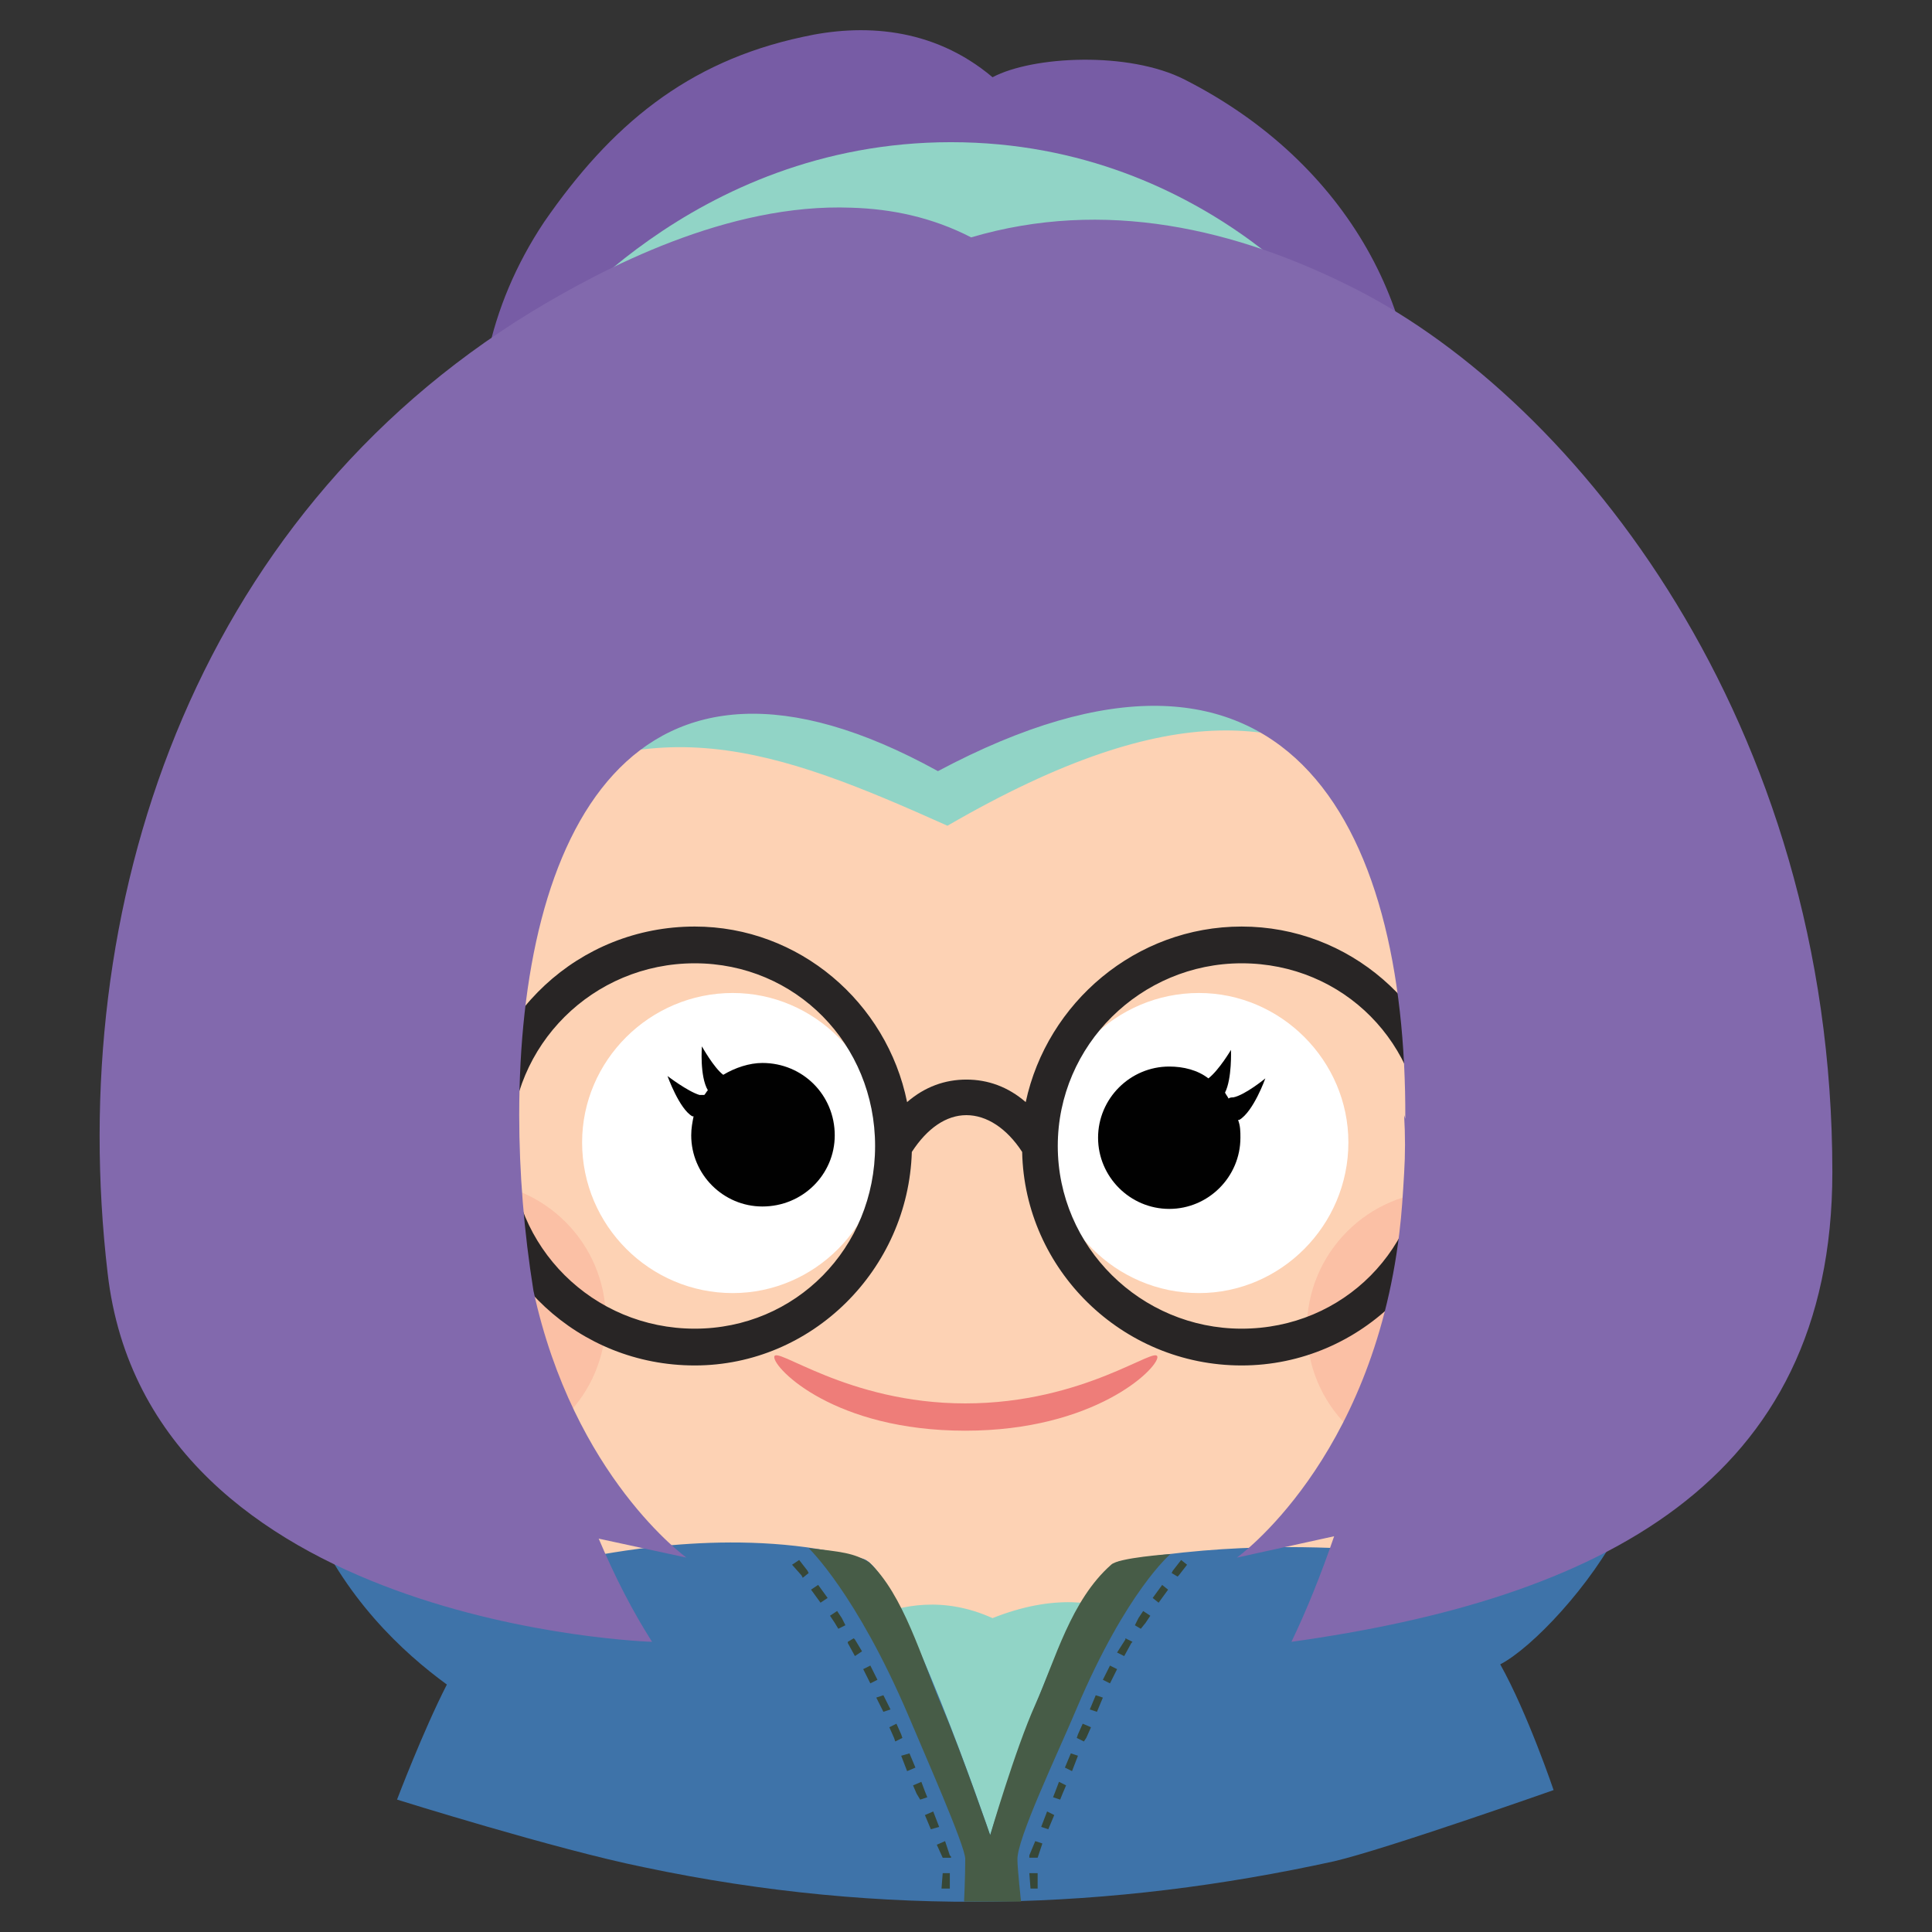
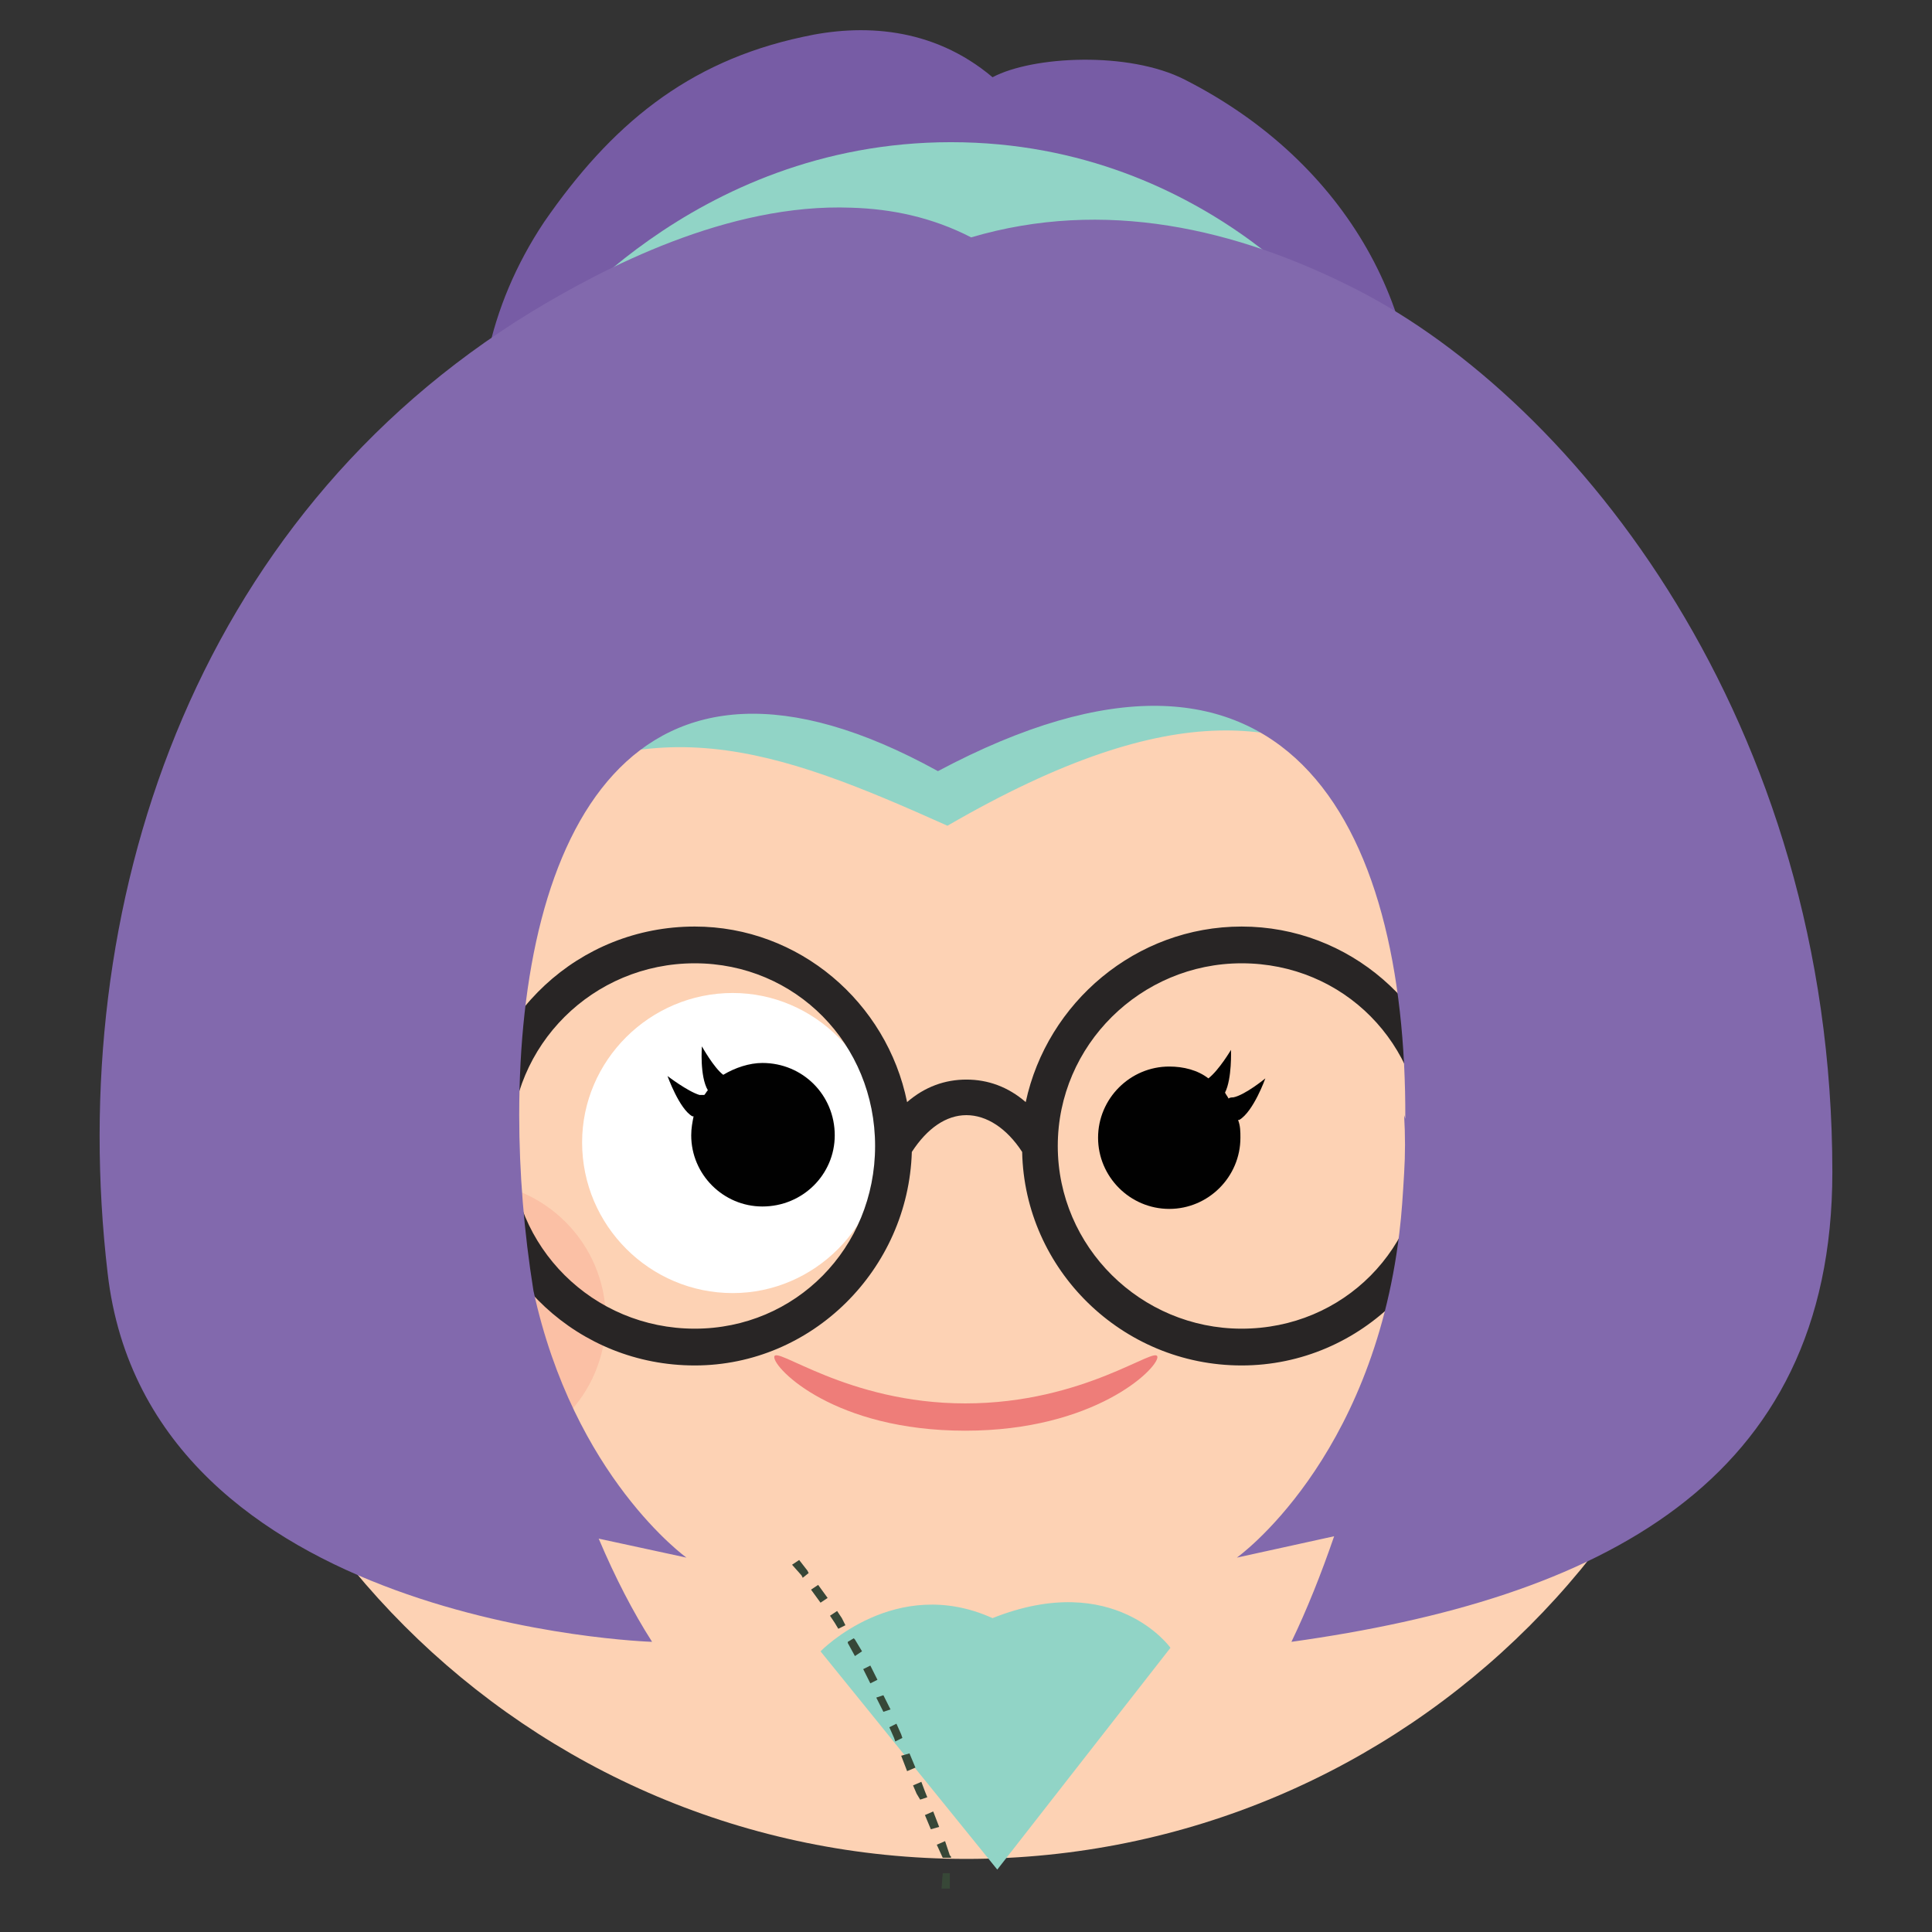
<svg xmlns="http://www.w3.org/2000/svg" width="128" height="128">
  <rect width="100%" height="100%" fill="#333333" stroke="none" />
  <g>
    <title>background</title>
    <rect fill="none" id="canvas_background" height="402" width="582" y="-1" x="-1" />
  </g>
  <g>
    <title>Layer 1</title>
    <path id="svg_2" fill="#FDD2B4" d="m116.763,70.425c0,29.156 -23.577,52.733 -52.734,52.733c-29.079,0 -52.655,-23.577 -52.655,-52.733c0,-29.079 23.577,-52.656 52.655,-52.656c29.157,0 52.734,23.577 52.734,52.656l0,0z" />
    <path id="svg_3" fill="#775ca5" d="m37.387,30.579c5.422,-2.201 10.845,-4.637 16.661,-6.13c13.675,-3.379 27.193,1.022 39.531,6.759c1.258,-10.138 -4.244,-20.433 -15.09,-25.934c-3.692,-1.887 -10.059,-1.572 -12.73,-0.157c-4.009,-3.379 -8.724,-3.537 -12.575,-2.672c-7.702,1.65 -12.731,5.894 -17.132,12.26c-3.772,5.659 -4.951,11.945 -3.851,17.84c1.729,-0.629 3.458,-1.257 5.188,-1.965" />
    <path id="svg_4" fill="#91d4c6" d="m63.085,16.728c-14.46,0 -25.306,5.658 -28.057,8.645c0.394,-1.65 0.943,-2.986 0.943,-2.986s9.745,-12.967 27.034,-12.967c17.369,0 26.563,12.967 26.563,12.967s0.63,1.808 1.258,3.929c-2.907,-3.065 -13.438,-9.587 -27.742,-9.587l0,0z" />
    <path id="svg_5" fill="#FFFFFF" d="m58.448,75.689c0,5.502 -4.479,9.981 -9.901,9.981c-5.501,0 -9.981,-4.479 -9.981,-9.981c0,-5.422 4.479,-9.901 9.981,-9.901c5.422,0 9.901,4.479 9.901,9.901l0,0z" />
    <path id="svg_6" fill="#010101" d="m46.503,69.325c0,0 -0.157,1.965 0.393,2.907c-0.079,0.078 -0.157,0.235 -0.236,0.313c-0.157,0 -0.235,0 -0.314,0c-0.786,-0.235 -2.122,-1.256 -2.122,-1.256s0.786,2.2 1.65,2.671c0.078,0 0.078,0 0.078,0c-0.078,0.394 -0.157,0.786 -0.157,1.258c0,2.593 2.122,4.715 4.716,4.715c2.671,0 4.793,-2.122 4.793,-4.715c0,-2.673 -2.122,-4.794 -4.793,-4.794c-0.865,0 -1.808,0.313 -2.594,0.785c-0.629,-0.472 -1.414,-1.885 -1.414,-1.885l0,0z" />
-     <path id="svg_7" fill="#FFFFFF" d="m89.334,75.689c0,5.502 -4.479,9.981 -9.901,9.981c-5.502,0 -9.981,-4.479 -9.981,-9.981c0,-5.422 4.479,-9.901 9.981,-9.901c5.422,0 9.901,4.479 9.901,9.901l0,0z" />
    <path id="svg_8" fill="#010101" d="m81.555,69.561c0,0 0.078,1.885 -0.394,2.829c0.079,0.156 0.157,0.235 0.236,0.393c0.078,-0.079 0.235,-0.079 0.313,-0.079c0.786,-0.157 2.122,-1.258 2.122,-1.258s-0.785,2.202 -1.729,2.752c0,0 0,0 -0.079,0c0.157,0.393 0.157,0.785 0.157,1.178c0,2.595 -2.122,4.717 -4.715,4.717c-2.594,0 -4.716,-2.122 -4.716,-4.717c0,-2.593 2.122,-4.715 4.716,-4.715c0.942,0 1.886,0.235 2.593,0.785c0.707,-0.55 1.494,-1.885 1.494,-1.885l0,0z" />
    <path id="svg_9" fill="#FBC0A5" d="m40.137,87.4c0,5.029 -4.086,9.116 -9.116,9.116s-9.117,-4.087 -9.117,-9.116c0,-5.031 4.087,-9.116 9.117,-9.116s9.116,4.085 9.116,9.116l0,0z" />
-     <path id="svg_10" fill="#FBC0A5" d="m104.816,88.028c0,5.029 -4.086,9.116 -9.116,9.116c-5.029,0 -9.116,-4.087 -9.116,-9.116s4.087,-9.116 9.116,-9.116c5.03,0 9.116,4.087 9.116,9.116l0,0z" />
    <path id="svg_11" fill="#EE7D79" d="m63.949,92.979c-7.859,0 -12.653,-3.929 -12.653,-3.064c0,0.785 4.008,4.872 12.653,4.872c8.567,0 12.732,-4.087 12.732,-4.872c0,-0.864 -4.795,3.064 -12.732,3.064l0,0z" />
    <path id="svg_12" fill="#282525" d="m99.08,73.49l-2.594,0c-1.179,-6.839 -7.072,-12.104 -14.225,-12.104c-6.995,0 -12.89,5.03 -14.304,11.631c-1.179,-1.021 -2.516,-1.492 -3.93,-1.492c-1.415,0 -2.751,0.471 -3.93,1.492c-1.336,-6.602 -7.151,-11.631 -14.068,-11.631c-7.702,0 -13.91,5.895 -14.539,13.361l-2.515,0c-0.629,0 -1.179,0.472 -1.179,1.178c0,0.63 0.55,1.18 1.179,1.18l2.515,0c0.629,7.467 6.837,13.36 14.539,13.36c7.78,0 14.146,-6.366 14.382,-14.146c1.022,-1.572 2.279,-2.437 3.616,-2.437c1.337,0 2.672,0.864 3.694,2.437c0.157,7.779 6.602,14.146 14.539,14.146s14.46,-6.523 14.46,-14.54l2.358,0c0.707,0 1.257,-0.55 1.257,-1.178c0,-0.707 -0.55,-1.257 -1.257,-1.257l0,0zm-53.049,14.538c-6.758,0 -12.181,-5.422 -12.181,-12.104c0,-6.679 5.423,-12.103 12.181,-12.103c6.68,0 11.946,5.346 11.946,12.103c0,6.76 -5.266,12.104 -11.946,12.104l0,0zm36.231,0c-6.681,0 -12.182,-5.422 -12.182,-12.104c0,-6.679 5.501,-12.103 12.182,-12.103c6.758,0 12.024,5.346 12.024,12.103c0,6.76 -5.267,12.104 -12.024,12.104l0,0z" />
    <path id="svg_13" fill-rule="evenodd" fill="#91d4c6" d="m31.728,53.999c11.239,-7.544 19.647,-4.401 31.043,0.708c15.325,-8.88 22.792,-6.995 29.236,-2.829c-5.973,-19.883 -49.434,-23.027 -60.279,2.122l0,0z" clip-rule="evenodd" />
    <path id="svg_14" fill-rule="evenodd" fill="#91d4c6" d="m66.072,123.865l-11.71,-14.46c0,0 4.951,-5.109 11.396,-2.2c8.094,-3.224 11.788,1.965 11.788,1.965l-11.474,14.695z" clip-rule="evenodd" />
-     <path id="svg_15" fill-rule="evenodd" fill="#3e73a9" d="m20.411,100.209c2.358,5.659 6.288,9.274 9.195,11.396c-1.571,3.064 -3.301,7.623 -3.301,7.623s10.531,3.301 16.347,4.479c16.032,3.38 31.043,2.83 45.74,-0.393c3.38,-0.786 14.538,-4.716 14.538,-4.716s-1.728,-5.107 -3.536,-8.33c2.122,-1.1 6.052,-5.266 8.016,-9.195c-5.894,2.751 -7.544,3.772 -17.053,1.572c-2.2,-0.078 -8.409,-0.551 -16.11,0.785c-3.223,0.55 -8.646,18.154 -8.646,18.154s-5.973,-17.604 -8.41,-18.311c-7.938,-2.201 -16.582,-0.394 -18.075,-0.157c-7.859,2.593 -10.924,0.393 -18.705,-2.909l0,0z" clip-rule="evenodd" />
-     <path id="svg_16" fill-rule="evenodd" fill="#475C47" d="m53.576,102.568c0,0 3.144,2.985 6.602,11.081c1.021,2.436 3.772,8.645 3.772,9.509c0,1.258 -0.079,2.829 -0.079,2.829s0.708,0 1.809,0c1.1,0 1.965,0 1.965,0s-0.237,-2.201 -0.237,-2.751c-0.078,-1.336 2.673,-7.072 3.93,-10.06c3.302,-7.78 6.209,-10.216 6.209,-10.216s-3.457,0.235 -3.93,0.707c-2.672,2.357 -3.694,6.287 -5.029,9.273c-1.337,2.986 -2.986,8.645 -2.986,8.645s-1.966,-5.658 -3.145,-8.409c-1.415,-3.301 -2.593,-7.544 -4.872,-9.666c-1.022,-0.629 -1.886,-0.707 -4.008,-0.942l0,0z" clip-rule="evenodd" />
-     <path id="svg_17" fill-rule="evenodd" fill="#374737" d="m77.703,104.061l0,0l-0.078,0.157l0.393,0.235l0.078,-0.077l0,0l0.55,-0.708l-0.393,-0.314l-0.55,0.707zm-1.335,1.808l0.393,0.314l0.628,-0.864l-0.393,-0.314l-0.628,0.864zm-0.944,1.337l0,0l-0.235,0.471l0.393,0.235l0.314,-0.393l0,0l0.315,-0.471l-0.473,-0.314l-0.314,0.472zm-0.864,1.415l0,0l-0.551,0.863l0.473,0.236l0.472,-0.864l0,0l0,0l0.078,-0.08l-0.472,-0.235l0,0.08zm-1.493,2.67l0.472,0.237l0.471,-0.943l-0.471,-0.236l-0.472,0.942zm-0.864,1.965l0.472,0.157l0.393,-0.942l-0.472,-0.157l-0.393,0.942zm-0.786,1.651l0,0l-0.079,0.235l0.472,0.235l0.158,-0.235l0,0l0.314,-0.707l-0.55,-0.235l-0.315,0.707zm-0.864,2.2l0.472,0.235l0.393,-1.021l-0.472,-0.157l-0.393,0.942zm-0.63,1.572l0,0l-0.155,0.393l0.471,0.157l0.157,-0.393l0,0l0.235,-0.55l-0.471,-0.236l-0.237,0.629zm-0.942,2.357l0.472,0.157l0.394,-0.942l-0.473,-0.237l-0.393,1.022zm-0.785,1.887l0,0.078l0,0.078l0.393,0l0.157,0l0.314,-0.943l-0.472,-0.157l-0.393,0.944zm0,1.178l0.078,1.022l0.472,0l0,-1.022l-0.55,0z" clip-rule="evenodd" />
    <path id="svg_18" fill-rule="evenodd" fill="#374737" d="m52.476,103.668l0.629,0.708l0,0l0.078,0.157l0.393,-0.315l-0.079,-0.157l0,0l-0.55,-0.707l-0.472,0.314zm1.257,1.65l0.629,0.864l0.471,-0.314l-0.628,-0.864l-0.472,0.314zm1.257,1.729l0.314,0.471l0,0l0.236,0.393l0.471,-0.235l-0.236,-0.471l0,0l-0.314,-0.472l-0.472,0.314zm1.179,1.728l0,0.08l0,0l0.472,0.864l0.471,-0.314l-0.471,-0.785l0,0l-0.079,-0.08l-0.393,0.235zm1.021,1.809l0.472,0.943l0.471,-0.237l-0.471,-0.942l-0.472,0.236zm0.865,1.886l0.472,0.942l0.472,-0.157l-0.472,-0.942l-0.472,0.157zm0.865,1.965l0.314,0.707l0,0l0.079,0.235l0.472,-0.235l-0.079,-0.235l0,0l-0.314,-0.707l-0.471,0.235zm0.786,1.887l0.393,1.021l0.55,-0.235l-0.393,-0.942l-0.55,0.157zm0.786,1.965l0.236,0.55l0,0l0.236,0.393l0.471,-0.157l-0.157,-0.393l0,0l-0.236,-0.629l-0.55,0.236zm0.786,1.965l0.393,0.942l0.551,-0.157l-0.394,-1.022l-0.55,0.237zm0.786,1.965l0.393,0.863l0.157,0l0.393,0l0,-0.078l-0.078,-0.078l-0.315,-0.944l-0.55,0.237zm0.314,2.907l0.551,0l0,-1.022l-0.472,0l-0.079,1.022z" clip-rule="evenodd" />
    <path id="svg_19" fill-rule="evenodd" fill="#8269ad" d="m56.405,13.761c-8.174,-0.315 -16.425,4.008 -21.219,6.916c-22.477,13.753 -30.886,39.452 -28.057,63.657c2.672,23.421 36.073,24.441 36.073,24.441c-1.257,-1.965 -2.437,-4.242 -3.537,-6.837l5.815,1.258c0,0 -7.466,-5.345 -10.138,-17.683c-0.629,-3.93 -0.943,-7.859 -0.943,-11.631l0,0c0,-18.548 7.388,-34.03 27.742,-22.792c23.028,-12.26 31.043,3.458 30.964,23.027l-0.078,-0.235c0.078,1.336 0.078,2.593 0,3.852c-0.079,1.335 -0.157,2.67 -0.314,3.929c-1.808,15.168 -10.767,21.533 -10.767,21.533l6.444,-1.415c-0.864,2.515 -1.808,4.874 -2.829,6.994c20.276,-2.829 35.837,-10.451 35.837,-31.121c0,-29.864 -17.055,-51.083 -31.515,-58.47c-8.017,-4.087 -16.74,-6.052 -25.542,-3.458c-2.594,-1.336 -5.266,-1.886 -7.937,-1.965l0,0z" clip-rule="evenodd" />
  </g>
</svg>